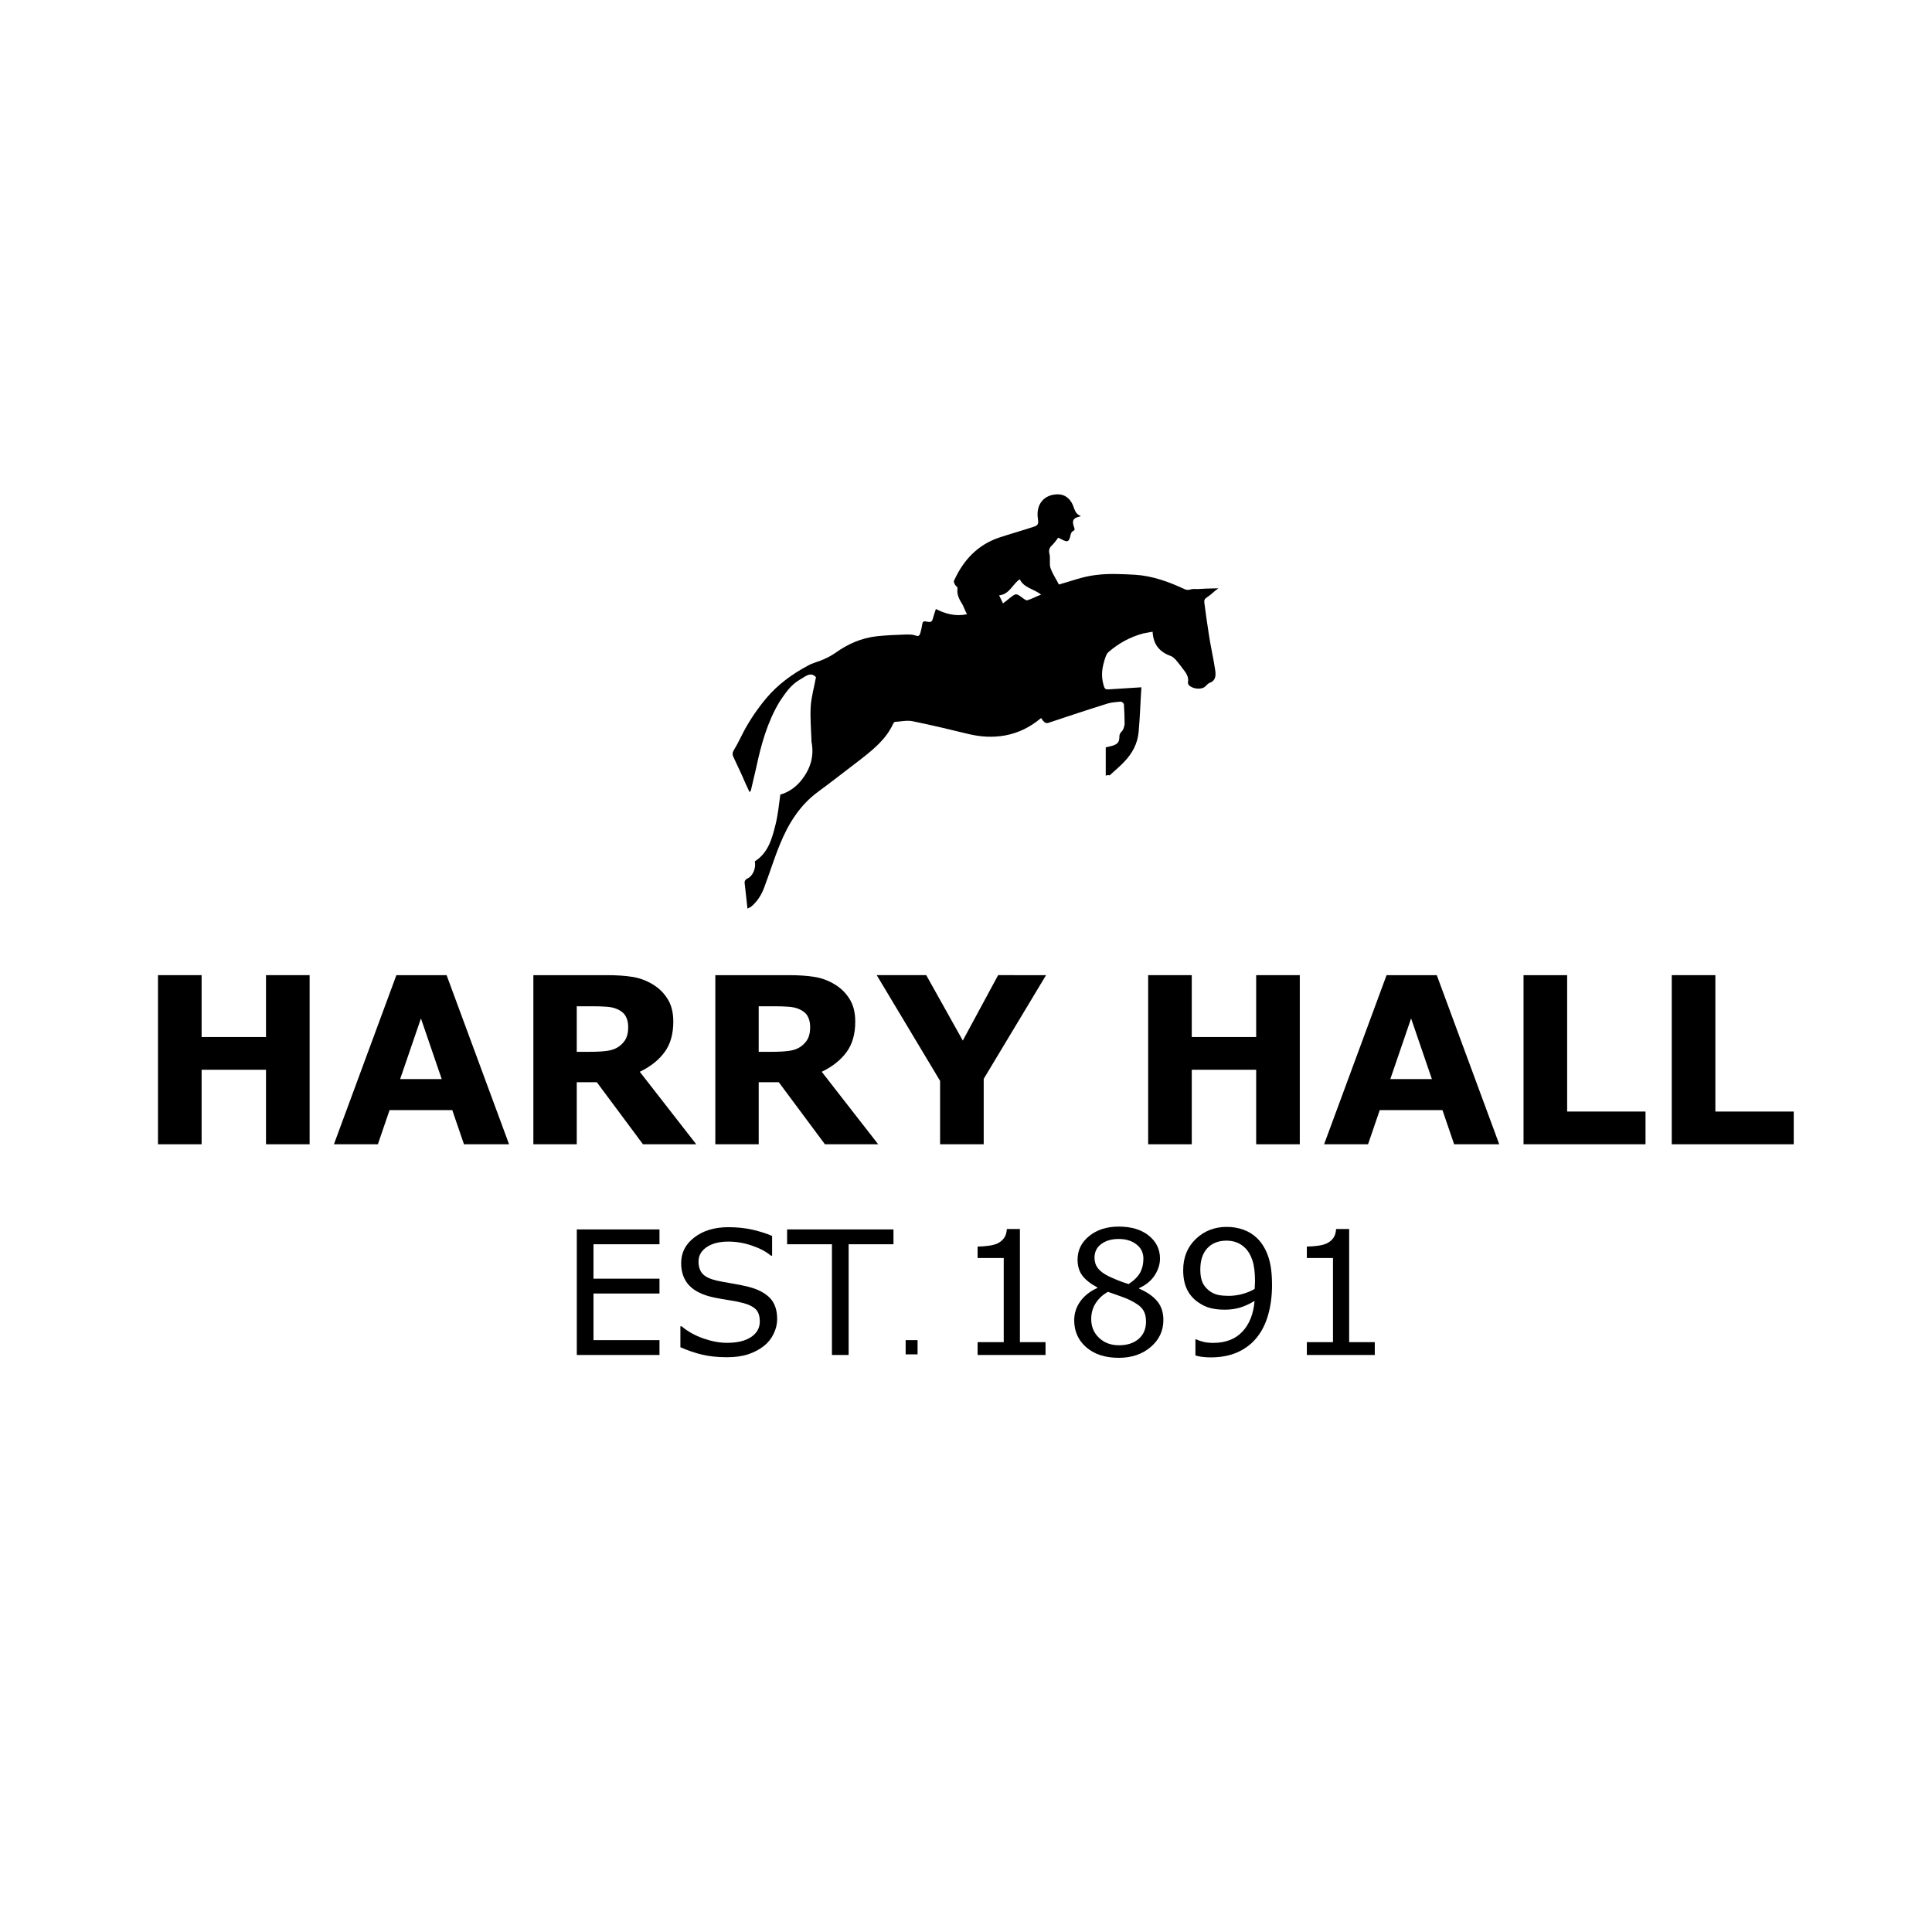
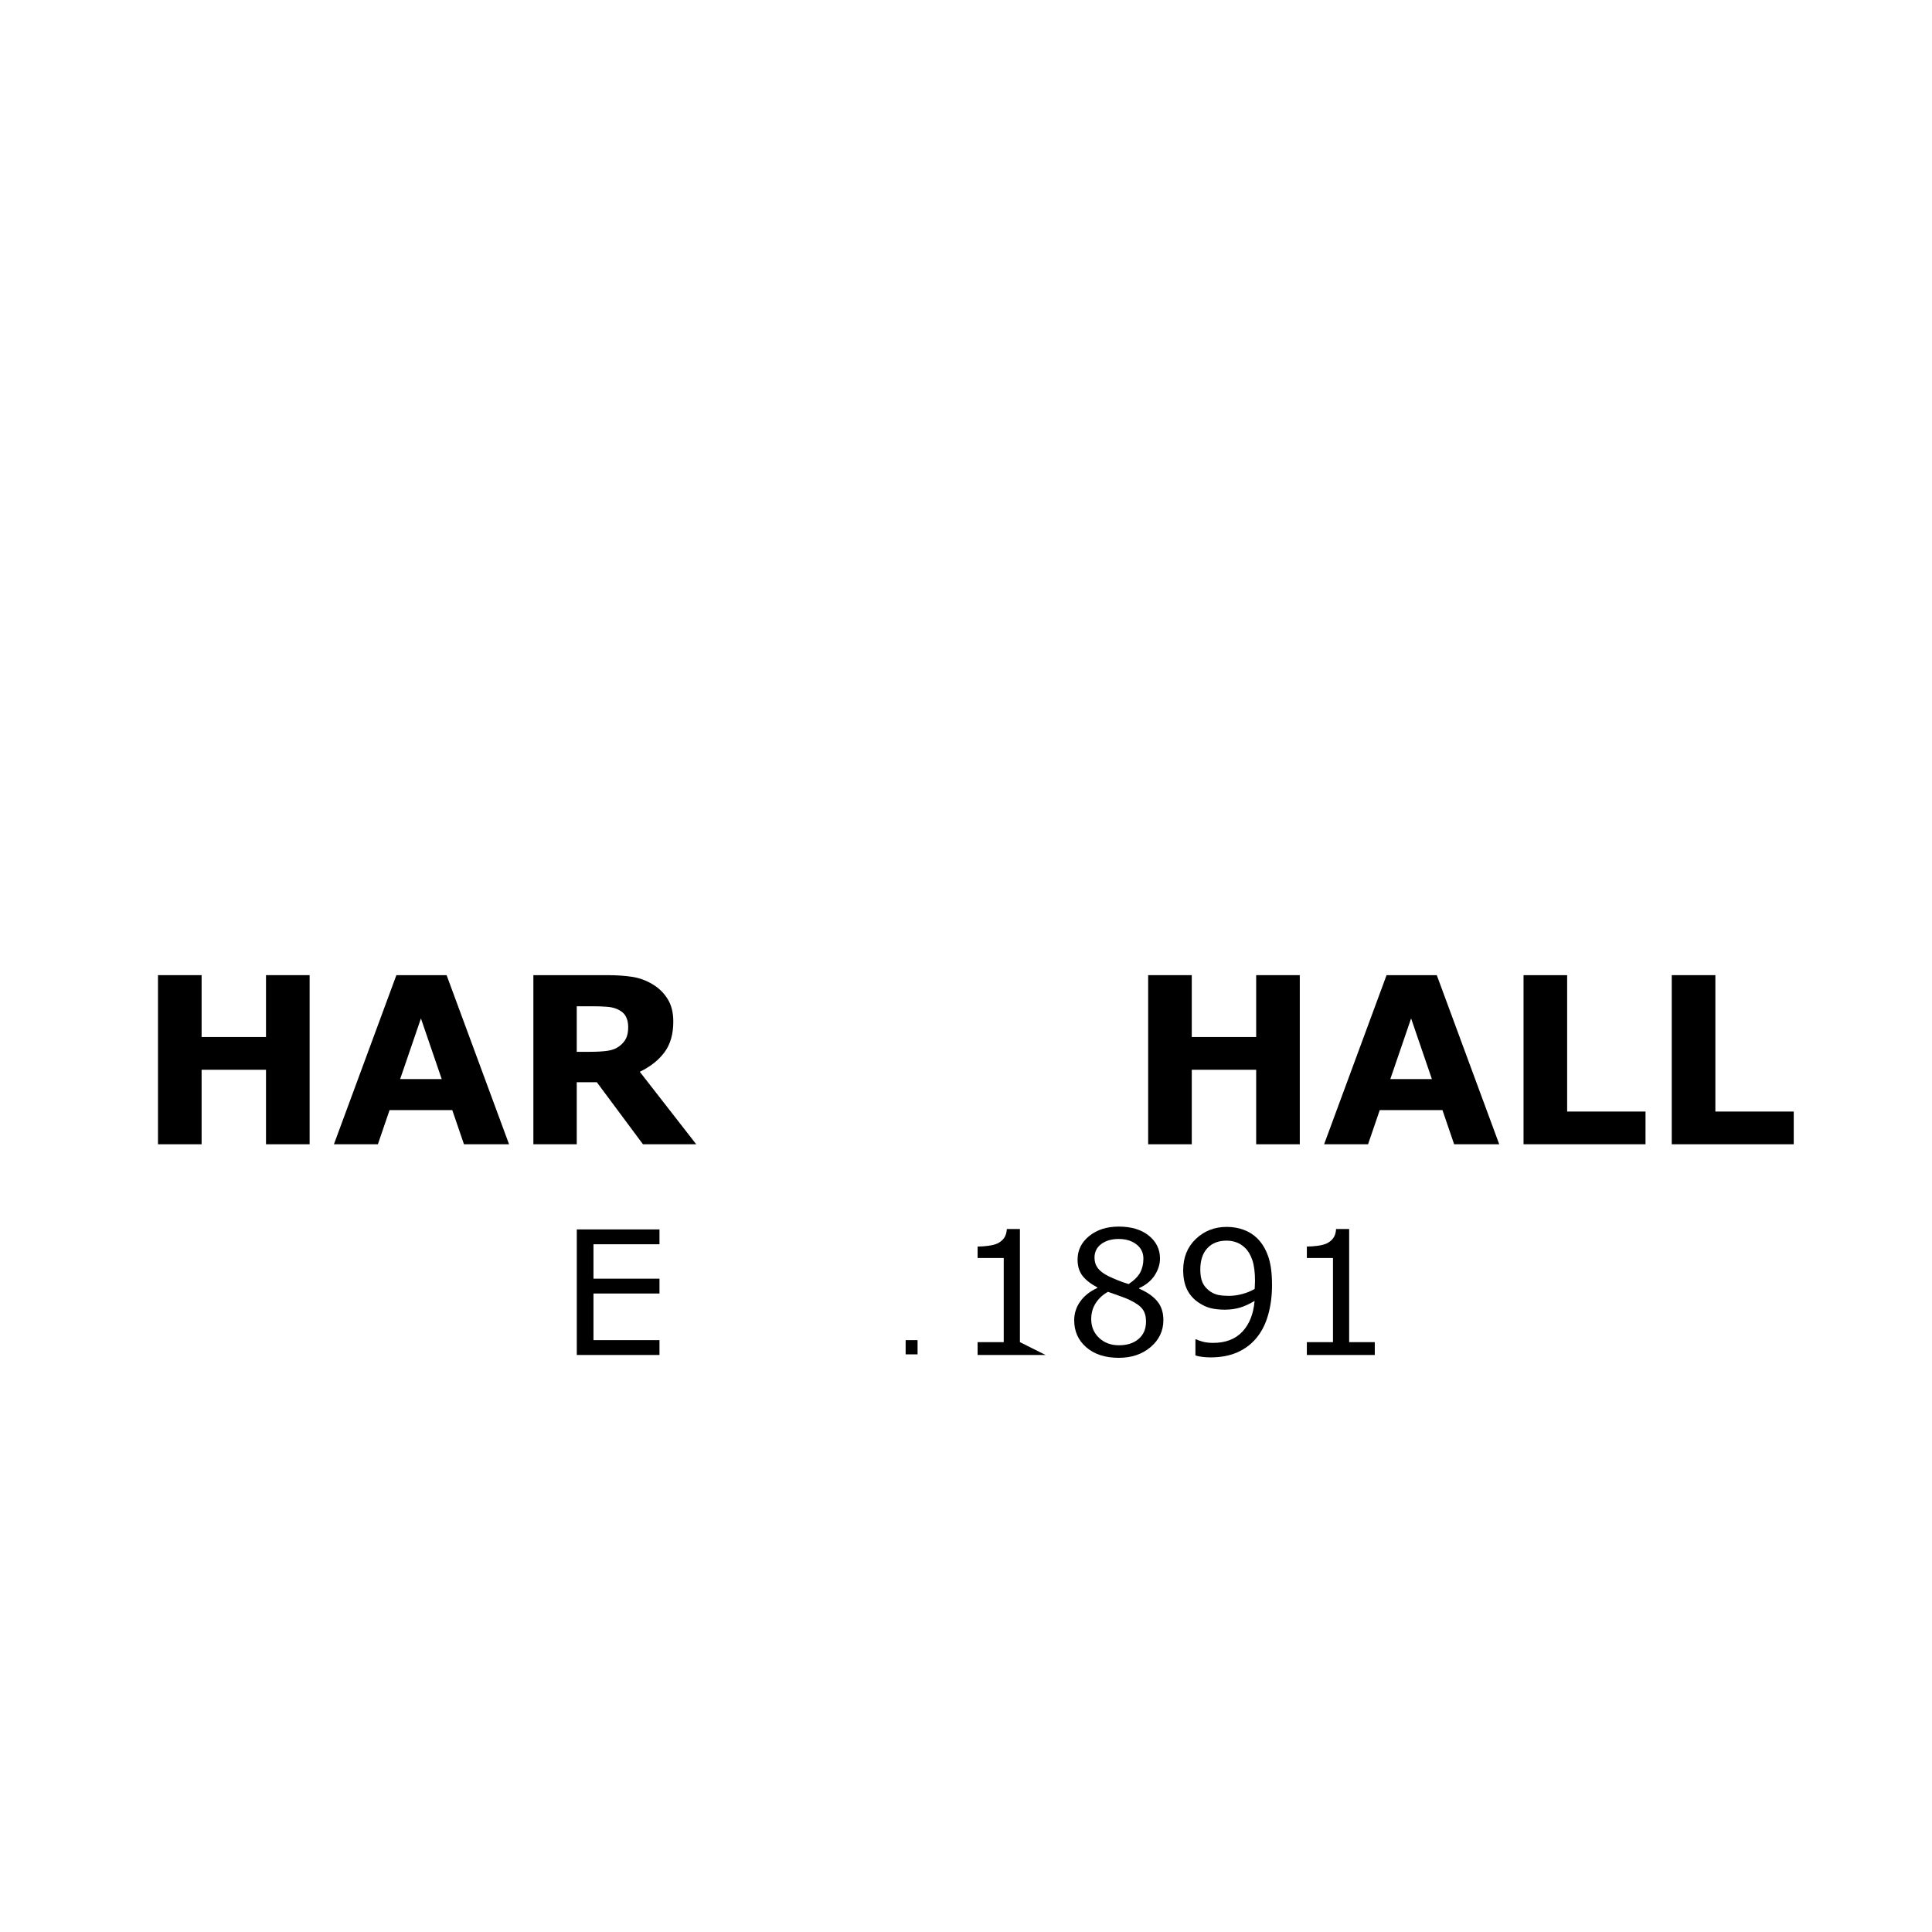
<svg xmlns="http://www.w3.org/2000/svg" version="1.1" id="svg687" width="125" height="125" viewBox="0 0 167.04 167.68">
  <defs id="defs691">
    <clipPath clipPathUnits="userSpaceOnUse" id="clipPath22">
      <path d="M 0,841.89 H 595.276 V 0 H 0 Z" id="path20" />
    </clipPath>
  </defs>
  <g aria-label="HARRY HALL" id="text14" style="font-weight:bold;font-size:38.454px;font-family:Gotham;-inkscape-font-specification:Gotham-Bold;fill:rgb(0,0,0);fill-opacity:1;stroke-width:0.487" transform="matrix(0.525,0,0,0.525,5.626,-6.986)">
    <path d="m 39.859,202.472 h -7.21 v -12.317 h -10.646 v 12.317 h -7.21 v -27.958 h 7.21 v 10.233 h 10.646 v -10.233 h 7.21 z" id="path456" style="fill:rgb(0,0,0);fill-opacity:1" />
    <path d="M 72.83,202.472 H 65.376 L 63.442,196.82 H 53.077 l -1.934,5.652 h -7.266 l 10.327,-27.958 h 8.299 z m -11.134,-10.778 -3.436,-10.026 -3.436,10.026 z" id="path458" style="fill:rgb(0,0,0);fill-opacity:1" />
    <path d="m 92.526,183.076 q 0,-1.051 -0.432,-1.803 -0.432,-0.751 -1.483,-1.183 -0.732,-0.3 -1.709,-0.357 -0.976,-0.075 -2.272,-0.075 h -2.61 v 7.529 h 2.216 q 1.727,0 2.892,-0.169 1.164,-0.169 1.953,-0.77 0.751,-0.582 1.089,-1.277 0.357,-0.714 0.357,-1.896 z m 11.247,19.396 h -8.806 l -7.623,-10.252 h -3.323 v 10.252 h -7.172 v -27.958 h 12.092 q 2.478,0 4.262,0.282 1.784,0.282 3.342,1.22 1.577,0.939 2.497,2.441 0.939,1.483 0.939,3.736 0,3.098 -1.446,5.051 -1.427,1.953 -4.093,3.248 z" id="path460" style="fill:rgb(0,0,0);fill-opacity:1" />
-     <path d="m 122.606,183.076 q 0,-1.051 -0.432,-1.803 -0.432,-0.751 -1.483,-1.183 -0.732,-0.3 -1.709,-0.357 -0.976,-0.075 -2.272,-0.075 h -2.61 v 7.529 h 2.216 q 1.727,0 2.892,-0.169 1.164,-0.169 1.953,-0.77 0.751,-0.582 1.089,-1.277 0.357,-0.714 0.357,-1.896 z m 11.247,19.396 h -8.806 l -7.623,-10.252 h -3.323 v 10.252 h -7.173 v -27.958 h 12.092 q 2.478,0 4.262,0.282 1.784,0.282 3.342,1.22 1.577,0.939 2.497,2.441 0.939,1.483 0.939,3.736 0,3.098 -1.446,5.051 -1.427,1.953 -4.093,3.248 z" id="path462" style="fill:rgb(0,0,0);fill-opacity:1" />
-     <path d="m 161.604,174.514 -10.308,17.143 v 10.815 h -7.21 v -10.477 l -10.477,-17.481 h 8.186 l 6.046,10.815 5.839,-10.815 z" id="path464" style="fill:rgb(0,0,0);fill-opacity:1" />
    <path d="m 203.55,202.472 h -7.21 V 190.155 H 185.694 v 12.317 h -7.21 v -27.958 h 7.21 v 10.233 h 10.646 v -10.233 h 7.21 z" id="path466" style="fill:rgb(0,0,0);fill-opacity:1" />
    <path d="m 236.521,202.472 h -7.454 l -1.934,-5.652 h -10.364 l -1.934,5.652 h -7.266 l 10.327,-27.958 h 8.299 z m -11.134,-10.778 -3.436,-10.026 -3.436,10.026 z" id="path468" style="fill:rgb(0,0,0);fill-opacity:1" />
    <path d="M 260.704,202.472 H 240.539 v -27.958 h 7.21 v 22.55 h 12.956 z" id="path470" style="fill:rgb(0,0,0);fill-opacity:1" />
    <path d="m 285.207,202.472 h -20.166 v -27.958 h 7.21 v 22.55 h 12.956 z" id="path472" style="fill:rgb(0,0,0);fill-opacity:1" />
  </g>
  <g aria-label="EST 1891" id="text14-3" style="font-size:23.157px;font-family:Gotham;-inkscape-font-specification:Gotham;fill:rgb(0,0,0);fill-opacity:1;stroke-width:0.463" transform="matrix(0.647,0,0,0.647,-12.68,-34.106)">
    <path d="M 107.57,234.472 H 96.477 v -16.836 h 11.092 v 1.99 h -8.854 v 4.613 h 8.854 v 1.99 h -8.854 v 6.253 h 8.854 z" id="path441" style="fill:rgb(0,0,0);fill-opacity:1" />
-     <path d="m 123.355,229.667 q 0,0.984 -0.464,1.945 -0.452,0.961 -1.278,1.628 -0.905,0.724 -2.114,1.131 -1.199,0.407 -2.895,0.407 -1.82,0 -3.279,-0.339 -1.447,-0.339 -2.951,-1.006 v -2.804 h 0.158 q 1.278,1.063 2.951,1.64 1.673,0.577 3.143,0.577 2.081,0 3.234,-0.78 1.165,-0.78 1.165,-2.081 0,-1.119 -0.554,-1.651 -0.543,-0.531 -1.662,-0.825 -0.848,-0.226 -1.843,-0.373 -0.984,-0.147 -2.092,-0.373 -2.239,-0.475 -3.324,-1.617 -1.074,-1.153 -1.074,-2.996 0,-2.114 1.787,-3.46 1.787,-1.357 4.534,-1.357 1.775,0 3.256,0.339 1.481,0.339 2.623,0.837 v 2.646 h -0.158 q -0.961,-0.814 -2.533,-1.346 -1.56,-0.543 -3.2,-0.543 -1.798,0 -2.895,0.746 -1.085,0.746 -1.085,1.922 0,1.052 0.543,1.651 0.543,0.599 1.911,0.916 0.724,0.158 2.058,0.384 1.334,0.226 2.261,0.464 1.877,0.498 2.827,1.504 0.95,1.006 0.95,2.816 z" id="path443" style="fill:rgb(0,0,0);fill-opacity:1" />
-     <path d="m 138.958,219.626 h -6.015 v 14.846 h -2.239 v -14.846 h -6.015 v -1.99 h 14.27 z" id="path445" style="fill:rgb(0,0,0);fill-opacity:1" />
-     <path d="m 159.357,234.472 h -9.114 v -1.719 h 3.505 V 221.469 h -3.505 v -1.538 q 0.712,0 1.526,-0.113 0.814,-0.124 1.232,-0.351 0.52,-0.283 0.814,-0.712 0.305,-0.441 0.351,-1.176 h 1.753 v 15.174 h 3.437 z" id="path447" style="fill:rgb(0,0,0);fill-opacity:1" />
+     <path d="m 159.357,234.472 h -9.114 v -1.719 h 3.505 V 221.469 h -3.505 v -1.538 q 0.712,0 1.526,-0.113 0.814,-0.124 1.232,-0.351 0.52,-0.283 0.814,-0.712 0.305,-0.441 0.351,-1.176 h 1.753 v 15.174 z" id="path447" style="fill:rgb(0,0,0);fill-opacity:1" />
    <path d="m 175.164,229.78 q 0,2.182 -1.707,3.63 -1.696,1.447 -4.274,1.447 -2.736,0 -4.365,-1.413 -1.617,-1.413 -1.617,-3.618 0,-1.402 0.814,-2.533 0.814,-1.142 2.295,-1.809 v -0.068 q -1.357,-0.724 -2.013,-1.583 -0.645,-0.859 -0.645,-2.148 0,-1.9 1.56,-3.166 1.56,-1.266 3.969,-1.266 2.522,0 4.025,1.21 1.504,1.21 1.504,3.076 0,1.142 -0.712,2.25 -0.712,1.097 -2.092,1.719 v 0.068 q 1.583,0.678 2.42,1.673 0.837,0.995 0.837,2.533 z m -2.68,-8.22 q 0,-1.21 -0.939,-1.922 -0.927,-0.724 -2.375,-0.724 -1.425,0 -2.341,0.678 -0.905,0.678 -0.905,1.832 0,0.814 0.452,1.413 0.464,0.588 1.391,1.052 0.418,0.204 1.199,0.531 0.791,0.328 1.538,0.543 1.119,-0.746 1.549,-1.549 0.43,-0.803 0.43,-1.854 z m 0.351,8.435 q 0,-1.04 -0.464,-1.662 -0.452,-0.633 -1.787,-1.266 -0.531,-0.249 -1.165,-0.464 -0.633,-0.215 -1.685,-0.599 -1.018,0.554 -1.64,1.504 -0.611,0.95 -0.611,2.148 0,1.526 1.052,2.522 1.052,0.995 2.669,0.995 1.651,0 2.635,-0.848 0.995,-0.848 0.995,-2.329 z" id="path449" style="fill:rgb(0,0,0);fill-opacity:1" />
    <path d="m 189.739,225.042 q 0,2.205 -0.509,4.003 -0.498,1.798 -1.515,3.064 -1.029,1.289 -2.578,1.99 -1.549,0.701 -3.641,0.701 -0.588,0 -1.108,-0.068 -0.52,-0.057 -0.927,-0.192 v -2.16 h 0.113 q 0.328,0.17 0.927,0.328 0.599,0.147 1.334,0.147 2.499,0 3.912,-1.493 1.425,-1.504 1.651,-4.138 -1.052,0.633 -1.979,0.905 -0.927,0.271 -2.024,0.271 -1.04,0 -1.888,-0.204 -0.837,-0.204 -1.685,-0.792 -0.995,-0.69 -1.504,-1.753 -0.498,-1.063 -0.498,-2.544 0,-2.578 1.696,-4.195 1.696,-1.617 4.138,-1.617 1.221,0 2.261,0.384 1.04,0.373 1.82,1.131 0.961,0.939 1.481,2.42 0.52,1.47 0.52,3.811 z m -2.284,-0.486 q 0,-1.753 -0.362,-2.816 -0.362,-1.063 -0.995,-1.651 -0.531,-0.509 -1.142,-0.724 -0.611,-0.226 -1.323,-0.226 -1.628,0 -2.578,1.018 -0.939,1.018 -0.939,2.861 0,1.074 0.305,1.753 0.305,0.678 1.029,1.187 0.509,0.351 1.119,0.475 0.611,0.113 1.357,0.113 0.882,0 1.787,-0.237 0.905,-0.237 1.696,-0.69 0.011,-0.237 0.023,-0.464 0.023,-0.237 0.023,-0.599 z" id="path451" style="fill:rgb(0,0,0);fill-opacity:1" />
    <path d="m 203.523,234.472 h -9.114 v -1.719 h 3.505 V 221.469 h -3.505 v -1.538 q 0.712,0 1.526,-0.113 0.814,-0.124 1.232,-0.351 0.52,-0.283 0.814,-0.712 0.305,-0.441 0.351,-1.176 h 1.753 v 15.174 h 3.437 z" id="path453" style="fill:rgb(0,0,0);fill-opacity:1" />
  </g>
  <g id="g16" transform="matrix(0.168,0,0,-0.168,36.868,142.929)" style="fill:rgb(0,0,0)">
    <g id="g18" clip-path="url(#clipPath22)" style="fill:rgb(0,0,0);fill-opacity:1">
      <g id="g24" transform="translate(305.468,551.514)" style="fill:rgb(0,0,0);fill-opacity:1">
-         <path d="m 0,0 c -3.797,-2.534 -5.237,-7.764 -10.659,-8.317 0.724,-1.441 1.271,-2.697 1.994,-4.152 1.249,0.909 2.342,1.81 3.428,2.711 3.421,2.711 3.421,2.519 6.855,0 0.724,-0.539 1.632,-1.256 2.341,-1.086 2.35,0.717 4.521,1.994 7.055,2.896 C 7.225,-4.883 2.157,-4.521 0,0 m 44.416,-101.486 v 14.618 c 0.916,0.192 2.342,0.547 3.62,0.909 2.696,0.894 3.427,1.987 3.427,4.698 0,1.078 0.362,1.802 1.264,2.711 0.901,0.901 1.262,2.533 1.447,3.782 0,3.435 -0.185,6.685 -0.361,10.127 0,0.532 -1.086,1.433 -1.633,1.433 -2.164,-0.185 -4.506,-0.355 -6.5,-0.901 -10.467,-3.25 -20.765,-6.685 -31.069,-10.12 -0.532,-0.17 -1.433,0 -1.795,0.362 -0.716,0.546 -1.263,1.448 -1.802,2.179 -5.6,-4.706 -11.738,-7.771 -18.785,-9.034 -6.323,-1.078 -12.269,-0.724 -18.422,0.709 -9.743,2.364 -19.501,4.713 -29.251,6.692 -2.896,0.547 -5.954,-0.177 -9.019,-0.354 -0.362,0 -0.732,-0.554 -0.909,-0.901 -3.62,-7.948 -10.112,-13.193 -16.79,-18.438 -7.409,-5.591 -14.633,-11.36 -22.035,-16.767 -9.388,-6.877 -15.349,-16.45 -19.685,-27.102 -3.066,-7.394 -5.407,-15.172 -8.31,-22.758 -1.44,-3.782 -3.605,-7.04 -6.67,-9.559 -0.539,-0.369 -1.094,-0.554 -1.818,-0.916 -0.531,4.529 -0.901,8.672 -1.44,13.008 -0.177,1.263 0.37,1.987 1.44,2.541 2.888,1.248 4.521,5.584 3.797,8.842 6.862,4.329 8.85,11.56 10.652,18.777 1.263,5.052 1.81,10.29 2.526,15.704 3.797,1.086 7.232,3.25 10.12,6.508 5.23,6.131 7.586,12.986 5.961,20.956 v 0.886 c -0.192,5.784 -0.731,11.561 -0.369,17.344 0.369,5.053 1.802,9.921 2.711,14.988 -2.888,3.065 -5.599,0.177 -8.303,-1.271 -4.698,-2.703 -7.586,-7.039 -10.475,-11.375 -6.322,-10.467 -9.572,-22.212 -12.099,-34.126 -0.901,-3.797 -1.809,-7.771 -2.703,-11.554 0,-0.376 -0.37,-0.546 -0.732,-1.092 -1.44,3.08 -2.888,6.145 -4.151,9.203 -1.441,2.896 -2.711,5.968 -4.144,8.864 -0.731,1.433 -0.547,2.519 0.347,3.967 1.81,2.881 3.258,6.146 4.883,9.204 3.258,6.145 7.224,11.922 11.737,17.336 5.954,7.047 13.356,12.462 21.496,16.79 2.518,1.463 5.407,1.987 8.117,3.258 1.988,0.901 4.152,1.987 5.954,3.257 6.508,4.691 13.547,7.756 21.496,8.665 5.052,0.546 10.296,0.724 15.349,0.901 1.633,0 3.243,0 4.691,-0.539 1.817,-0.724 2.172,0.362 2.533,1.632 0.348,1.433 0.709,2.704 0.902,4.144 0.184,1.271 0.531,1.81 2.164,1.455 2.703,-0.553 2.888,-0.184 3.619,2.519 0.355,1.263 0.717,2.342 1.264,3.967 4.875,-2.526 10.289,-3.967 16.066,-2.704 -0.902,1.625 -1.434,3.243 -2.157,4.698 -1.625,2.704 -3.258,5.23 -2.734,8.657 0.193,0.547 -0.886,1.264 -1.255,1.803 -0.355,0.731 -0.894,1.632 -0.54,2.179 4.706,10.467 12.1,18.422 23.113,22.204 5.969,1.987 11.93,3.612 17.884,5.6 2.349,0.731 2.718,1.447 2.349,3.981 -1.271,7.933 3.427,12.823 10.297,12.823 3.604,0 6.308,-2.172 7.755,-5.606 0.902,-2.172 1.256,-4.691 4.16,-5.607 -0.363,-0.17 -0.555,-0.17 -0.909,-0.354 -3.251,-0.717 -3.79,-2.165 -2.704,-5.237 0.355,-1.072 0.709,-1.633 -0.731,-2.342 -0.724,-0.362 -1.071,-1.81 -1.263,-2.896 -0.717,-2.342 -1.27,-2.696 -3.604,-1.625 -1.086,0.547 -1.988,1.079 -2.541,1.263 -1.072,-1.448 -1.981,-2.703 -3.051,-3.782 -1.441,-1.27 -2.002,-2.541 -1.441,-4.698 0.525,-2.349 -0.192,-5.06 0.525,-7.238 1.086,-3.066 3.08,-5.954 4.336,-8.473 6.508,1.802 12.461,4.144 18.776,4.868 6.686,0.916 13.548,0.539 20.41,0.184 9.027,-0.539 17.514,-3.612 25.639,-7.401 1.086,-0.54 1.987,-0.54 3.266,-0.185 1.07,0.362 2.334,0.185 3.596,0.185 3.074,0.177 5.954,0.354 9.027,0.354 h 1.632 c -0.723,-0.539 -1.085,-0.894 -1.447,-1.07 -1.433,-1.271 -2.874,-2.541 -4.507,-3.613 -1.086,-0.738 -1.455,-1.455 -1.262,-2.711 0.723,-5.421 1.447,-11.013 2.341,-16.435 0.894,-6.146 2.342,-12.099 3.243,-18.231 0.37,-2.526 0.547,-5.421 -2.689,-6.684 -1.1,-0.362 -1.824,-1.448 -2.719,-2.179 -2.156,-1.603 -6.692,-0.894 -8.301,1.093 -0.193,0.362 -0.369,0.901 -0.369,1.086 0.715,3.25 -1.264,5.414 -2.889,7.578 -1.078,1.448 -2.172,2.889 -3.443,4.344 -0.709,0.716 -1.44,1.44 -2.326,1.795 -5.607,1.994 -9.212,5.606 -9.581,12.646 -1.618,-0.355 -3.25,-0.547 -4.875,-0.901 -6.692,-1.81 -12.646,-5.068 -17.868,-9.581 -1.278,-1.078 -1.803,-3.243 -2.342,-5.06 -1.285,-4.329 -1.463,-8.48 0,-12.809 0.347,-1.27 1.064,-1.447 2.15,-1.447 5.598,0.362 11.198,0.724 17.151,1.078 -0.539,-7.756 -0.724,-15.526 -1.44,-23.098 -0.539,-5.976 -3.243,-11.021 -7.402,-15.357 -2.342,-2.519 -5.051,-4.697 -7.586,-7.047 -0.723,0.178 -1.27,0.178 -1.987,-0.177" style="fill:rgb(0,0,0);fill-opacity:1;fill-rule:nonzero;stroke:none" id="path26" />
-       </g>
+         </g>
    </g>
  </g>
  <g aria-label="." id="text390" style="font-size:18.667px;font-family:Gotham;-inkscape-font-specification:Gotham" transform="matrix(0.475,0,0,0.475,1.182,23.429)">
    <path d="m 164.493,198.141 h -2.178 v -2.598 h 2.178 z" id="path423" />
  </g>
</svg>